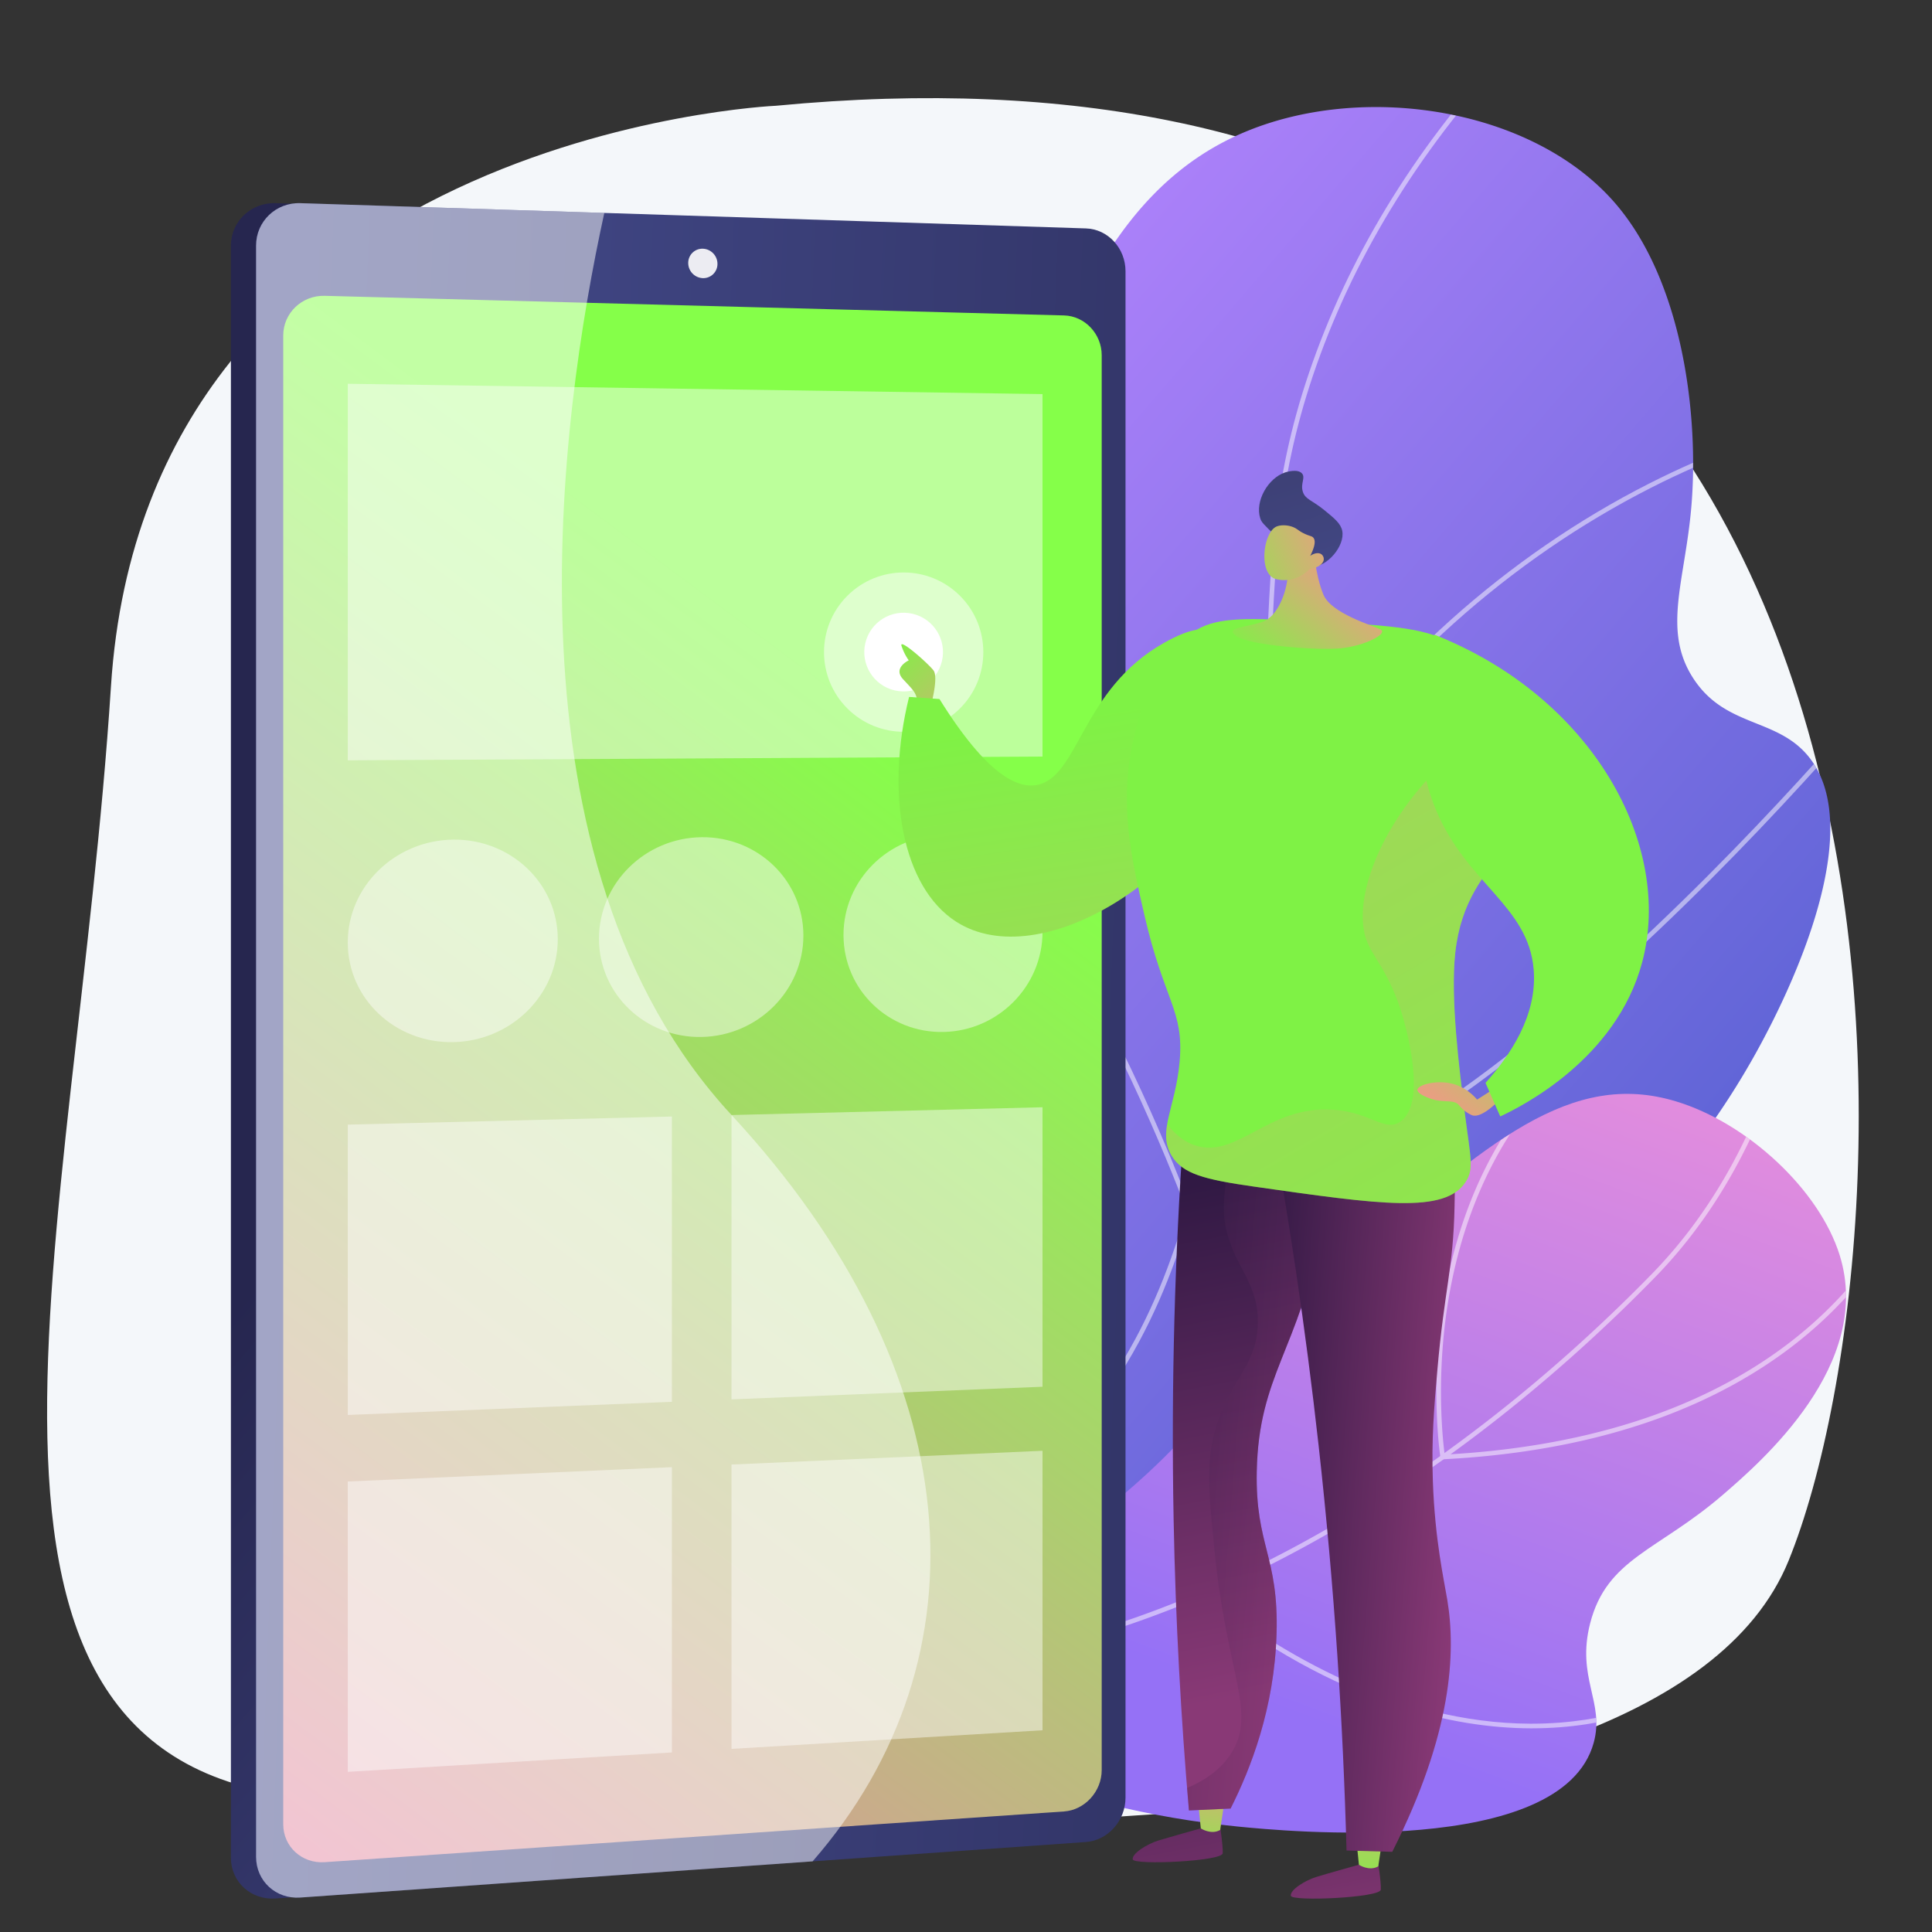
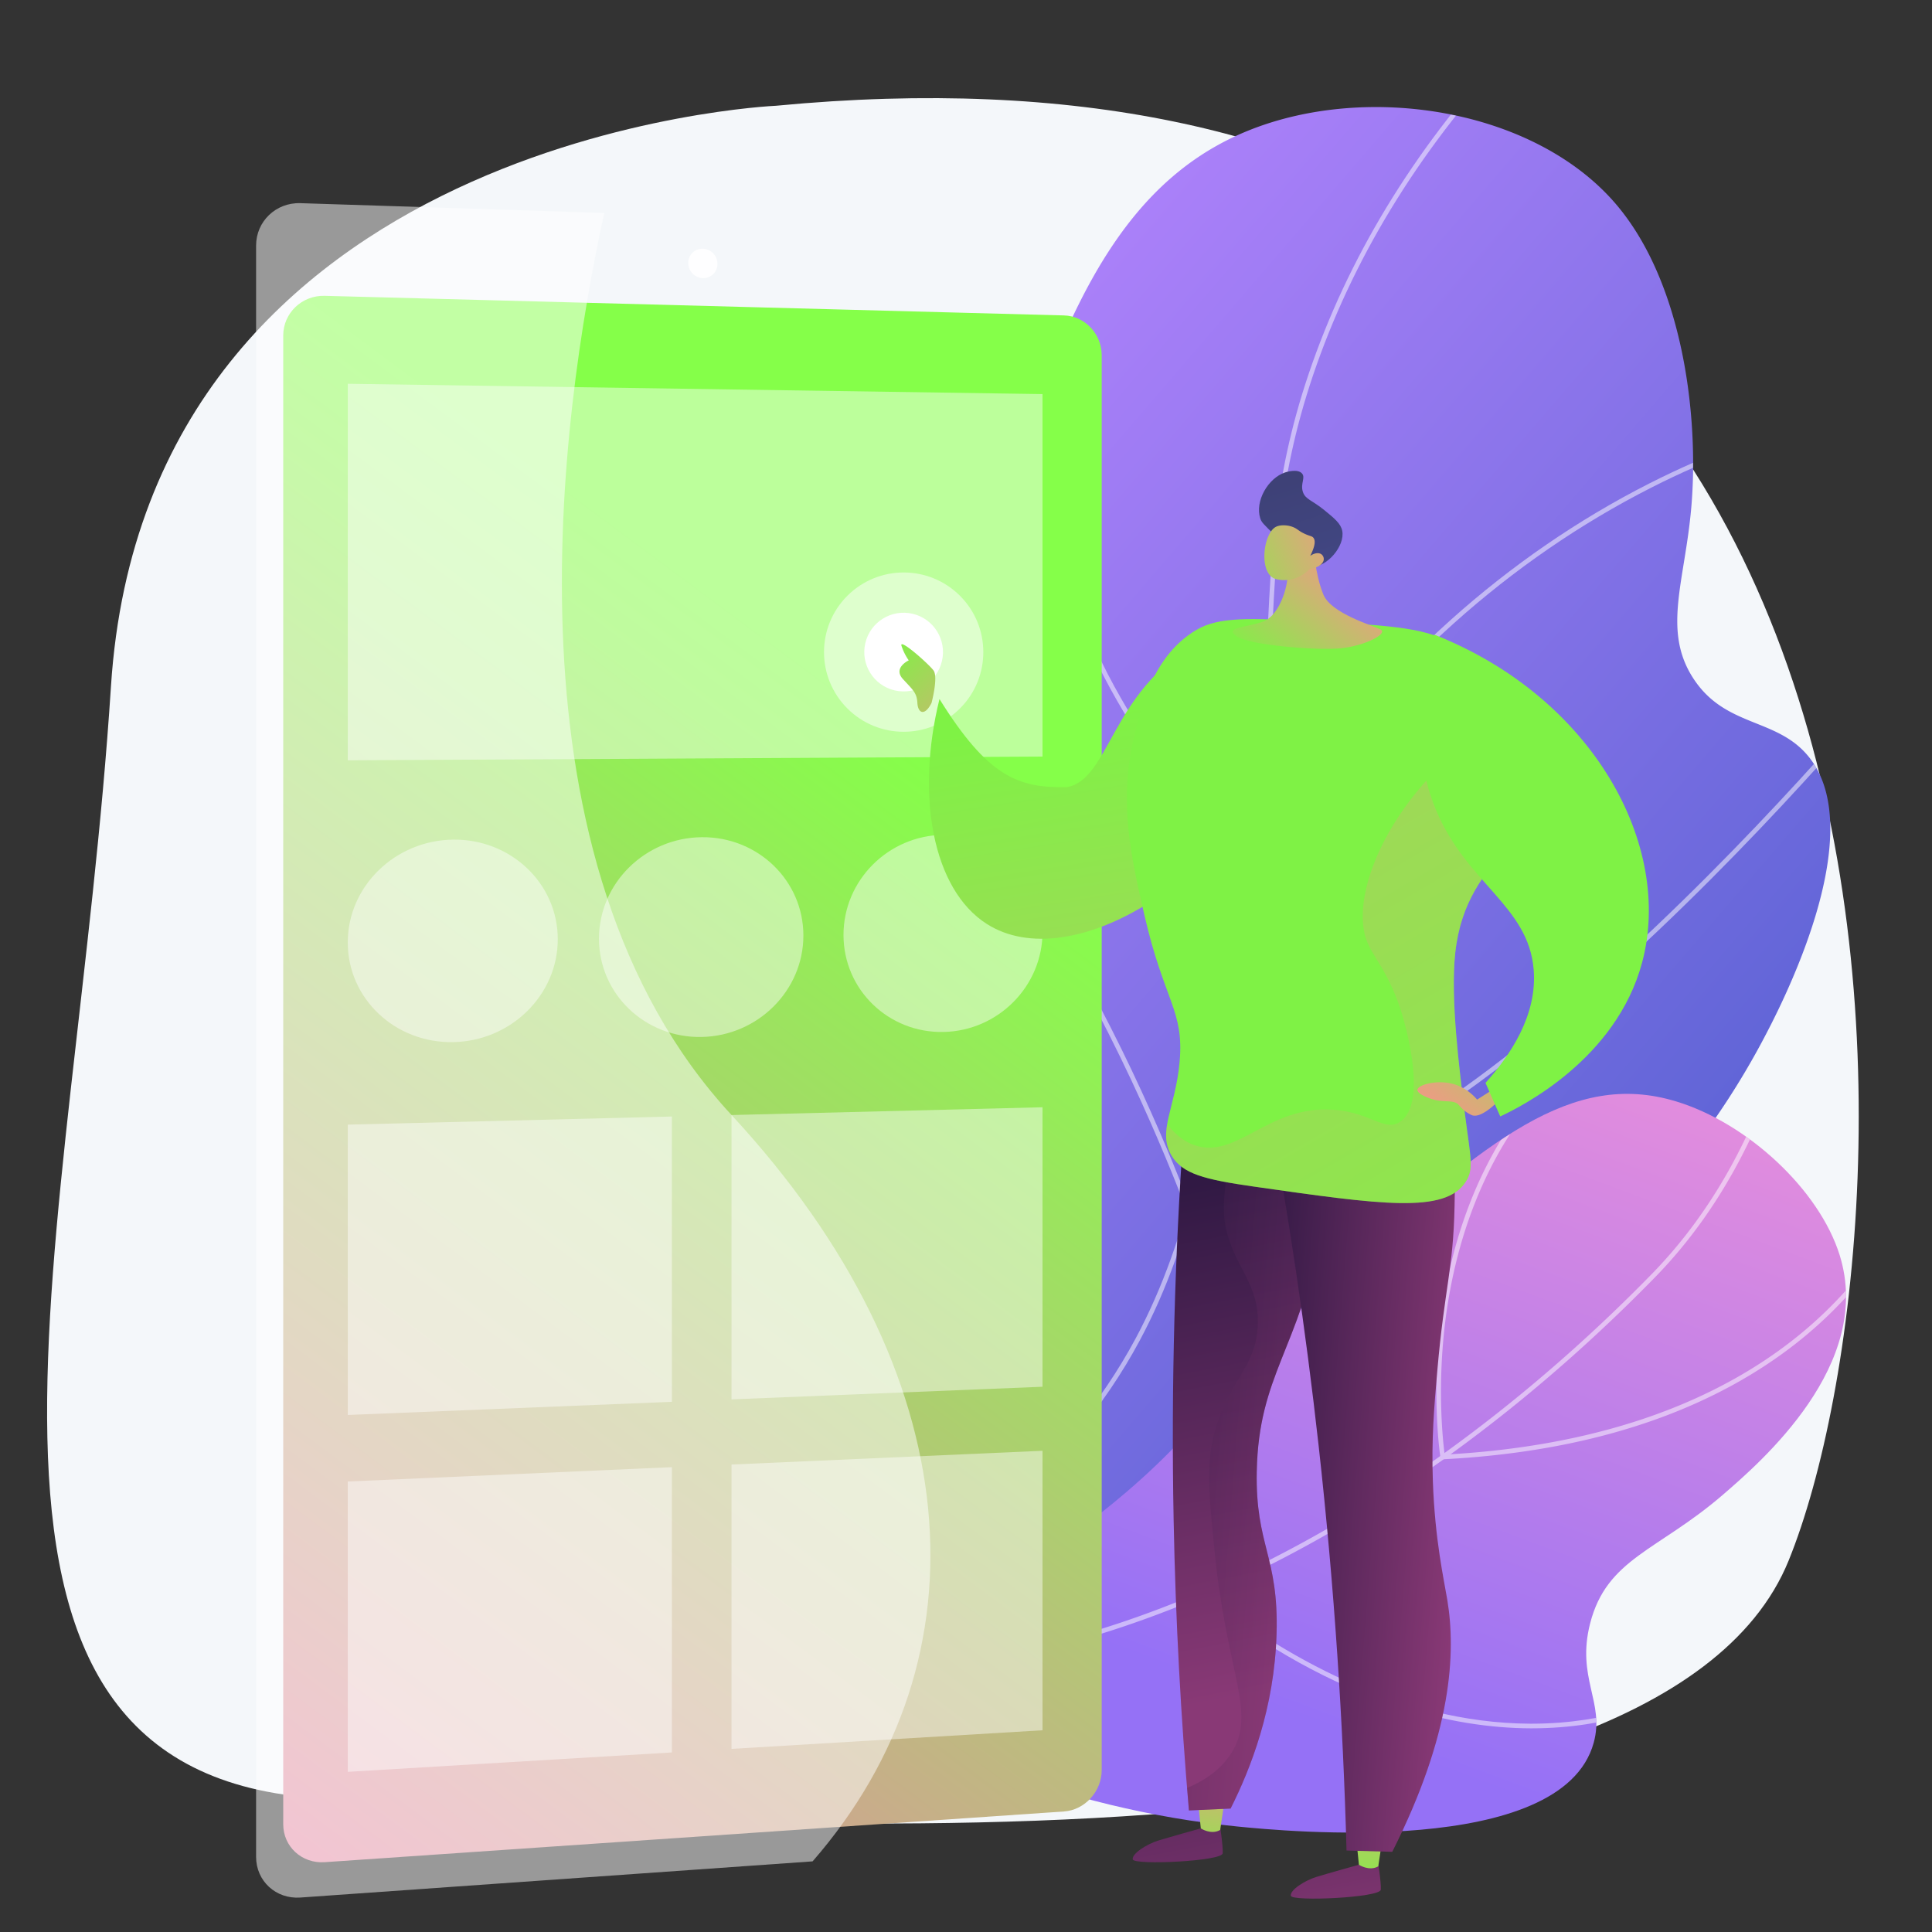
<svg xmlns="http://www.w3.org/2000/svg" xmlns:xlink="http://www.w3.org/1999/xlink" viewBox="0 0 3101.94 3101.94">
  <rect x="0" y="0" width="3101.94" height="3101.94" fill="#333333" stroke="none" />
  <defs>
    <style>.a{fill:none;}.b{fill:url(#a);}.c{isolation:isolate;}.d{fill:#f4f7fa;}.e{fill:url(#b);}.f{clip-path:url(#c);}.g,.n,.o{opacity:0.5;}.g,.n,.q{mix-blend-mode:soft-light;}.h,.m,.n,.q{fill:#fff;}.i{clip-path:url(#e);}.j{fill:url(#f);}.k{fill:url(#g);}.l{fill:url(#h);}.m,.p{opacity:0.9;}.r{fill:url(#i);}.s{fill:url(#j);}.t{fill:url(#k);}.u{fill:url(#l);}.v{fill:url(#m);}.w{fill:url(#n);}.ab,.x{opacity:0.3;mix-blend-mode:multiply;}.x{fill:url(#o);}.y{fill:url(#p);}.z{fill:url(#q);}.aa{fill:url(#r);}.ab{fill:url(#s);}.ac{fill:url(#t);}.ad{fill:url(#u);}.ae{fill:url(#v);}.af{fill:url(#w);}.ag{fill:url(#x);}</style>
    <linearGradient id="a" x1="2403.74" y1="1637.71" x2="1998.83" y2="2724.6" gradientUnits="userSpaceOnUse">
      <stop offset="0" stop-color="#e38ddd" />
      <stop offset="1" stop-color="#9571f6" />
    </linearGradient>
    <linearGradient id="b" x1="5090.46" y1="12.2" x2="6750.06" y2="12.2" gradientTransform="translate(-2546.61 -2381.97) rotate(40.7)" gradientUnits="userSpaceOnUse">
      <stop offset="0" stop-color="#aa80f9" />
      <stop offset="1" stop-color="#6165d7" />
    </linearGradient>
    <clipPath id="c">
      <path class="a" d="M1318.48,2648.24c-146.7,38.21-257.72-134.11-161.33-251.12A1232.79,1232.79,0,0,0,1274.39,2228c204.08-354.83,98.6-587.78,282.4-1230.09,116.21-406.13,201.41-688.39,446.83-788,192.32-78,460-34.56,590.27,117.1,108.3,126.1,134.26,341.76,121.59,487.67-10.33,118.92-46.88,197.8,3.41,274.77,51.4,78.67,132.86,62.56,184,124.18,103.68,125-48.62,411.45-73.23,457.75-273.81,515-875,755.32-1138.55,857A3447.55,3447.55,0,0,1,1318.48,2648.24Z" />
    </clipPath>
    <clipPath id="e">
      <path class="b" d="M1271.08,2686.3c183.6,107.55,432.84,218.36,716.6,246.36,72.42,7.15,519.78,51.29,571.08-134.48,18.07-65.43-28.27-104.13-5.64-192,26.81-104.16,109-116.5,212.62-205.85,61.81-53.32,242.7-209.35,188-385-32.66-105-148-212.23-262.78-247-168.4-51-302.75,64.09-526.7,262.68-198.52,176-210.68,240.34-355.85,364.6C1700.71,2487.8,1531.66,2602.83,1271.08,2686.3Z" />
    </clipPath>
    <linearGradient id="f" x1="2038.34" y1="2542.42" x2="855.7" y2="1533.58" gradientUnits="userSpaceOnUse">
      <stop offset="0" stop-color="#444b8c" />
      <stop offset="1" stop-color="#26264f" />
    </linearGradient>
    <linearGradient id="g" x1="445.61" y1="1682.07" x2="2850.75" y2="1771.54" xlink:href="#f" />
    <linearGradient id="h" x1="1476.82" y1="1200.04" x2="-5.66" y2="3193.33" gradientUnits="userSpaceOnUse">
      <stop offset="0" stop-color="#85ff49" />
      <stop offset="1" stop-color="#fb6fbb" />
    </linearGradient>
    <linearGradient id="i" x1="1418.27" y1="1037.58" x2="1608.78" y2="1231.49" gradientUnits="userSpaceOnUse">
      <stop offset="0" stop-color="#7ff245" />
      <stop offset="1" stop-color="#f39788" />
    </linearGradient>
    <linearGradient id="j" x1="-1327.23" y1="2563.9" x2="-1143.87" y2="3225.58" gradientTransform="translate(3335.66 88.76) rotate(4.58)" gradientUnits="userSpaceOnUse">
      <stop offset="0" stop-color="#311944" />
      <stop offset="1" stop-color="#893976" />
    </linearGradient>
    <linearGradient id="k" x1="-1164.04" y1="3031.71" x2="-1161.38" y2="2808.5" gradientTransform="translate(3335.66 88.76) rotate(4.58)" xlink:href="#i" />
    <linearGradient id="l" x1="-1097.67" y1="2500.28" x2="-914.31" y2="3161.96" xlink:href="#j" />
    <linearGradient id="m" x1="-905.93" y1="3034.78" x2="-903.27" y2="2811.56" gradientTransform="translate(3335.66 88.76) rotate(4.58)" xlink:href="#i" />
    <linearGradient id="n" x1="1940.89" y1="1897.69" x2="2098.57" y2="2703.83" gradientTransform="matrix(1, 0, 0, 1, 0, 0)" xlink:href="#j" />
    <linearGradient id="o" x1="-1292.73" y1="2313.82" x2="-1055.07" y2="2313.82" xlink:href="#j" />
    <linearGradient id="p" x1="-1158.56" y1="2347.77" x2="-797.77" y2="2347.77" xlink:href="#j" />
    <linearGradient id="q" x1="1709.16" y1="1149.44" x2="1975.24" y2="2858.23" xlink:href="#i" />
    <linearGradient id="r" x1="-822.61" y1="3011.69" x2="-556.53" y2="4720.47" gradientTransform="translate(3335.66 88.76) rotate(4.58)" xlink:href="#i" />
    <linearGradient id="s" x1="-433.46" y1="2390.59" x2="-1238.66" y2="1234.62" gradientTransform="translate(3335.66 88.76) rotate(4.58)" xlink:href="#i" />
    <linearGradient id="t" x1="2460.8" y1="1595.87" x2="2311" y2="1798.23" xlink:href="#i" />
    <linearGradient id="u" x1="-511.07" y1="2963.18" x2="-244.99" y2="4671.97" gradientTransform="translate(3335.66 88.76) rotate(4.58)" xlink:href="#i" />
    <linearGradient id="v" x1="-3206.72" y1="3021.16" x2="-3206.72" y2="2790.97" gradientTransform="matrix(0.78, 0.63, -0.63, 0.78, 6427.8, 745.64)" xlink:href="#i" />
    <linearGradient id="w" x1="-1111.94" y1="1029.1" x2="-1208.22" y2="784.57" gradientTransform="translate(3335.66 88.76) rotate(4.58)" gradientUnits="userSpaceOnUse">
      <stop offset="0" stop-color="#444b8c" />
      <stop offset="1" stop-color="#3e4177" />
    </linearGradient>
    <linearGradient id="x" x1="-3369.43" y1="2954.82" x2="-3261.81" y2="2745.56" gradientTransform="matrix(0.78, 0.63, -0.63, 0.78, 6427.8, 745.64)" xlink:href="#i" />
  </defs>
  <title>illustration-Service-mobile</title>
  <g class="c">
    <path class="d" d="M1245.6,169.82S235.46,213.72,178.15,1102.11-144.23,2835.77,500.53,2886.23s2156.38,148.46,2371.3-380.8S3194.22-16.55,1245.6,169.82Z" />
    <path class="e" d="M1370.17,2634.36c-160.68,44.48-285.8-140.67-184.54-273.13A1225.91,1225.91,0,0,0,1274.39,2228c204.08-354.83,98.6-587.78,282.4-1230.09,116.21-406.13,201.41-688.39,446.83-788,192.32-78,460-34.56,590.27,117.1,108.3,126.1,134.26,341.76,121.59,487.67-10.33,118.92-46.88,197.8,3.41,274.77,51.4,78.67,132.86,62.56,184,124.18,103.68,125-48.62,411.45-73.23,457.75-273.81,515-875,755.32-1138.55,857C1602.3,2562.61,1494.92,2599.82,1370.17,2634.36Z" />
    <g class="f">
      <g class="g">
        <path class="h" d="M538.83,2810.46l-.83-7.36c257.88-28.86,487.38-83.33,682.14-161.9,287.38-115.93,490.33-281.56,603.21-492.28,88.39-165,120-351.16,163.69-608.81,34.89-205.67,41.07-354.56,46.52-485.91,7.12-171.4,12.73-306.77,79.63-488,67.91-183.9,178.46-355.66,328.61-510.5l5.31,5.15c-149.42,154.1-259.43,325-327,507.92-66.49,180.09-72.09,315-79.18,485.7-5.46,131.57-11.65,280.7-46.61,486.82-43.84,258.36-75.51,445-164.47,611.08-113.72,212.3-317.94,379.06-607,495.66C1027.53,2726.89,797.37,2781.52,538.83,2810.46Z" />
        <path class="h" d="M2014,1392.87l-3.3-2.57c-1.19-.93-119.51-94.42-217.71-266.19-57.68-100.88-97.28-208.65-117.7-320.34-25.52-139.59-21-285.69,13.48-434.23l7.22,1.67c-34.24,147.56-38.75,292.64-13.41,431.23,20.26,110.86,59.58,217.85,116.83,318,88.38,154.59,193,245.13,212.59,261.38,89.56-148.22,196.32-278.31,317.4-386.72,97.68-87.45,204.83-161.07,318.48-218.8C2841.5,678,2989,659.62,2990.43,659.44l.87,7.36c-1.46.17-147.87,18.42-340.35,116.26-113,57.46-219.6,130.71-316.75,217.72-121.45,108.77-228.45,239.48-318,388.51Z" />
        <path class="h" d="M1906.2,1946.48l-.92-2.53c-.82-2.27-83.67-229.32-211.31-440.69-127.21-210.68-510.25-370.92-514.1-372.51l2.83-6.84c3.88,1.6,389.15,162.78,517.61,375.52,120.73,199.94,201.5,413.84,211,439.46,103.11-4.25,227.49-53.13,369.75-145.3,115.06-74.56,241.93-177.4,377.08-305.69,230.23-218.54,406.94-438,408.69-440.24l5.78,4.64c-1.76,2.19-178.73,222-409.31,440.92-135.49,128.61-262.73,231.75-378.18,306.56-144.65,93.73-271.23,143-376.23,146.61Z" />
        <path class="h" d="M1569.32,2629.93c-155.36,0-254.61-13-256-13.15l-7.31-1,5.16-5.28c85.11-87.08,134.19-188.37,145.88-301.07,9.36-90.27-5.09-188.09-43-290.72-64.61-175.12-176.5-305.16-177.63-306.45l5.59-4.86c1.14,1.3,113.81,132.22,178.92,308.56,38.3,103.73,52.93,202.69,43.46,294.13-11.6,112.13-59.62,213.1-142.77,300.22,39.06,4.49,229.93,23.63,483.26,2.33,166.37-14,326.73-42.43,476.62-84.53,187.31-52.6,358.7-126.8,509.43-220.53l662.25-411.83,3.91,6.29-662.25,411.83c-151.35,94.12-323.43,168.61-511.45,221.4-150.37,42.23-311.22,70.74-478.09,84.76C1718.06,2627.38,1638.17,2629.93,1569.32,2629.93Z" />
      </g>
    </g>
    <path class="b" d="M1271.08,2686.3c183.6,107.55,432.84,218.36,716.6,246.36,72.42,7.15,519.78,51.29,571.08-134.48,18.07-65.43-28.27-104.13-5.64-192,26.81-104.16,109-116.5,212.62-205.85,61.81-53.32,242.7-209.35,188-385-32.66-105-148-212.23-262.78-247-168.4-51-302.75,64.09-526.7,262.68-198.52,176-210.68,240.34-355.85,364.6C1700.71,2487.8,1531.66,2602.83,1271.08,2686.3Z" />
    <g class="i">
      <g class="g">
        <path class="h" d="M1365.44,2686.73a1186,1186,0,0,1-336.54-48.4c-212.58-62.6-407.47-181.08-579.24-352.15l5.22-5.25C625.77,2451.12,819.6,2569,1031,2631.23c281.61,82.93,581.44,58.51,891.16-72.57,322.52-136.51,575-354.48,730-513.29,107.35-110,183.37-256.5,225.94-435.43l7.2,1.71c-42.88,180.26-119.54,327.92-227.84,438.89-155.48,159.3-408.75,377.95-732.4,514.94C1734.17,2646.26,1547,2686.73,1365.44,2686.73Z" />
        <path class="h" d="M2313.2,2343.16l-.52-3.29c-.15-.94-14.69-95.13.26-217.54,13.81-113.08,56.31-274.15,180.37-399.32l5.26,5.21c-122.58,123.68-164.61,283.07-178.28,395-13.26,108.59-3.15,194.6-.77,212.19,538.45-28.65,702.46-322.1,739.95-411.52a45.49,45.49,0,0,1,1.92-4.31l6.38,3.76-3.19-1.88,3.21,1.85c-.26.47-.73,1.64-1.49,3.44-38,90.61-204.33,388.41-749.77,416.23Z" />
        <path class="h" d="M2459.27,2774.93h-1.84c-120.13-.37-309.73-37.48-530.75-212.26l-1.55-1.23.16-2c.23-2.86,25.32-289.56,225.65-583.56L2353,1679.32l6.11,4.17-202.09,296.59c-190.49,279.56-221.65,552.3-224.21,578,121,95.39,309.7,208.59,524.12,209.41h2.3c127.37,0,204.44-40.5,205.21-40.91l3.5,6.53C2667.2,2733.57,2588.62,2774.93,2459.27,2774.93Z" />
      </g>
    </g>
-     <path class="j" d="M1771,435.49V2887.68c0,36.67-31.36,45.74-67,48.24L461.55,3046.8l-19.16,1.35c-39.36,2.78-71.65-26.61-71.65-65.32V394.27c0-38.71,32.29-69.35,71.65-68.08l26,.83,1246.73,95.11C1750.7,423.25,1771,398.81,1771,435.49Z" />
-     <path class="k" d="M1807.08,435.42V2886.3c0,36.62-28.1,68.68-63.64,71.16l-439.24,31.07L482,3046.62c-39.32,2.78-70.86-26.58-70.86-65.28V394.24c0-38.69,31.77-69.31,71.09-68.05l488,15.66,773.26,24.88C1779.1,367.84,1807.08,398.76,1807.08,435.42Z" />
    <path class="l" d="M1768.85,570.3V2842c0,34.24-27.14,64.11-60.4,66.39L521.28,2989.84c-36.56,2.51-66.54-24.91-66.54-60.93V538.69c0-36,30-64.7,66.54-63.73l1187.17,31.49C1741.71,507.33,1768.85,536.06,1768.85,570.3Z" />
    <path class="m" d="M1151.92,423.63a22.73,22.73,0,0,1-23.43,22.94A24.38,24.38,0,0,1,1105,422.26a22.72,22.72,0,0,1,23.47-22.94A24.38,24.38,0,0,1,1151.92,423.63Z" />
    <path class="n" d="M1304.67,2988.53l-822.41,58.09c-39.32,2.78-71.09-26.58-71.09-65.28V394.24c0-38.69,31.77-69.31,71.09-68.05l488,15.66c-72.17,329.2-171.15,1043,204.3,1448.41C1558.16,2204.33,1589.26,2661.84,1304.67,2988.53Z" />
    <g class="o">
      <polygon class="m" points="1673.82 1214.68 558.36 1220.72 558.36 616.17 1673.82 632.74 1673.82 1214.68" />
      <polygon class="m" points="1078.77 2250.68 558.36 2271.83 558.36 1805.67 1078.77 1792.65 1078.77 2250.68" />
      <polygon class="m" points="1673.82 2226.5 1174.49 2246.79 1174.49 1790.26 1673.82 1777.77 1673.82 2226.5" />
      <polygon class="m" points="1078.77 2813.66 558.36 2844.8 558.36 2378.64 1078.77 2355.63 1078.77 2813.66" />
      <polygon class="m" points="1673.82 2778.05 1174.49 2807.93 1174.49 2351.4 1673.82 2329.32 1673.82 2778.05" />
      <g class="p">
        <path class="h" d="M895.54,1508.06c0,89.27-74.82,163.19-167.63,165.11-93.4,1.93-169.55-69.69-169.55-160S634.51,1349,727.91,1348.06C820.72,1347.16,895.54,1418.8,895.54,1508.06Z" />
        <path class="h" d="M1289.88,1502.06c0,88.08-72.83,161-163.17,162.85-90.9,1.88-165-68.79-165-157.85s74.11-162,165-162.88C1217.05,1343.3,1289.88,1414,1289.88,1502.06Z" />
        <path class="h" d="M1673.82,1496.22c0,86.92-70.92,158.84-158.88,160.66-88.5,1.83-160.65-67.92-160.65-155.8s72.15-159.82,160.65-160.68C1602.9,1339.54,1673.82,1409.31,1673.82,1496.22Z" />
      </g>
    </g>
    <circle class="n" cx="1450.88" cy="1047.02" r="127.89" transform="translate(-315.4 1332.59) rotate(-45)" />
    <circle class="q" cx="1450.88" cy="1047.02" r="63.18" transform="translate(98.53 2218.53) rotate(-76.72)" />
    <path class="r" d="M1495.6,1128.76s11.1-41.65,3.24-52.3-56-53.23-51.38-39.34a89.49,89.49,0,0,0,11.57,23.14s-25.92,12-9.25,30.09,22.22,22.21,23.14,38.41S1484.49,1150.51,1495.6,1128.76Z" />
    <path class="s" d="M1958,2926.74s5.88,36,5.13,48.84-143,19.38-144.46,9.77,23.52-24.88,41.08-30.27,69-19.77,69-19.77Z" />
    <path class="t" d="M1923.42,2890.82l4.54,44.79s16.53,10.93,31.09,2.5l7.28-48.76Z" />
    <path class="u" d="M2211.8,2985.13s5.89,36,5.14,48.85-143,19.38-144.46,9.77,23.51-24.88,41.08-30.27,69-19.78,69-19.78Z" />
    <path class="v" d="M2177.27,2949.22l4.53,44.79s16.53,10.93,31.09,2.5l7.29-48.76Z" />
    <path class="w" d="M1949.24,1721.41l-49.34,100c-13.22,190.27-19.8,397.17-15.58,618.43,3.14,164.62,11.94,320.57,24.58,466.95l66.89-3.07c32.25-64,70.31-160.94,73.81-280.62,3.66-124.83-34.19-141.4-31.79-260.93,3.11-154.91,68.07-196.25,102.68-382.59,13.24-71.26,22.15-164.34,11.56-277.26Z" />
    <path class="x" d="M2132.05,1702.34l-98.73,10.3c-59.24,103.09-75.78,210.39-65.38,257.85,14.7,67.15,53.61,88.66,51.47,156.08-2.12,66.71-41.42,84-66.35,162.63-17.26,54.44-12.71,104.49-2.89,202.37,19.78,197.17,67.39,257.47,27.51,322.11-11.34,18.37-31.75,40.24-71.76,57,1,12.09,1.95,24.22,3,36.18l66.89-3.07c32.25-64,70.31-160.94,73.81-280.62,3.66-124.83-34.19-141.41-31.79-260.93,3.11-154.92,68.07-196.24,102.68-382.59C2133.73,1908.34,2142.64,1815.26,2132.05,1702.34Z" />
    <path class="y" d="M2037.71,1781.43c30.88,168.34,58.14,348.51,79.42,539.58,25.69,230.7,39.4,448.19,44.79,650.13l73.42,2.08c96.44-190.79,102.33-320.13,88.42-404.35-5.35-32.45-19.91-96.08-23.23-191.18-2.31-66.29,1.91-116.74,7.2-177.39,11.58-133,25.63-162,27.65-263.7,1.9-95.45,2.29-143.75-25-171.94C2238.64,1690.39,2051.88,1774.86,2037.71,1781.43Z" />
-     <path class="z" d="M1508.4,1122.34l-48.82-3.4c-38.4,155.15-10.86,305.67,75.8,361,135.4,86.48,387-76.45,441.55-253.87,23.94-77.87,18.49-190.25-29.35-212.08-13.27-6.07-33.88-7-78.52,18.06-133.31,74.84-136.82,216.31-204.59,228.29C1634.34,1265.68,1585.68,1246.47,1508.4,1122.34Z" />
+     <path class="z" d="M1508.4,1122.34c-38.4,155.15-10.86,305.67,75.8,361,135.4,86.48,387-76.45,441.55-253.87,23.94-77.87,18.49-190.25-29.35-212.08-13.27-6.07-33.88-7-78.52,18.06-133.31,74.84-136.82,216.31-204.59,228.29C1634.34,1265.68,1585.68,1246.47,1508.4,1122.34Z" />
    <path class="aa" d="M1881.17,1855.57c-23.45-38.91,6-76.44,12.71-150.15,7.6-83.55-24.59-97.46-56.42-235.92-21.16-92.08-41.48-180.48-17.23-284,11.62-49.59,31.34-133.7,101-174.33,35.92-21,85-18.87,181.6-13.81,119.5,6.25,179.25,9.37,223.81,32.83,6.52,3.44,142.08,77.17,151.41,197.36,9.5,122.33-123.72,138.77-141.49,301.9-8,73.23,6.24,185.86,15.46,258.91,8.85,70.14,15,88.1,1.1,109.34-33.36,51.19-135.5,36.6-339.78,7.43C1933.16,1893.72,1898.67,1884.6,1881.17,1855.57Z" />
    <path class="ab" d="M2192,1503.25c8.64,31.79,39.7,55.54,61.33,132.87,4.67,16.7,37.92,135.61-5.22,164.88-24.91,16.9-47.28-15.13-107.75-19.31-104.78-7.25-154.7,80.82-223.15,56.77-11.88-4.18-27.56-13.07-43.21-33.52-3.12,18.43-2.58,34.43,7.18,50.63,17.5,29,52,38.15,132.12,49.6,204.28,29.17,306.42,43.76,339.78-7.43,13.85-21.24,7.75-39.2-1.1-109.34-9.22-73.05-23.44-185.68-15.46-258.91,17.77-163.13,151-179.57,141.49-301.9-2.54-32.7-14.57-61.82-30.66-87.16C2278.35,1208.81,2164.84,1403.34,2192,1503.25Z" />
    <path class="ac" d="M2405.44,1743.87l-33.81,21.59c-6.07-7-20.13-21.15-42.07-26-24.73-5.44-53.11,2.36-53.77,10.25-.53,6.32,16.75,12.7,19.42,13.68,21.57,8,37.58,1.35,46.3,10,3.09,3.06,6.93,8.77,15.77,14a48.15,48.15,0,0,0,6,3.12c14.4,5.6,39.1-19.47,41.22-21.66Z" />
    <path class="ad" d="M2305.55,1300.41c-24.46-58.58-41.41-148.27-2.78-281.47,254.56,100.3,384.39,338.09,333.7,526.59-41.79,155.39-193.82,231.08-227.74,247l-23.67-53.89c39.3-43.76,83.59-108.47,77.33-182.32C2453.7,1454,2355.07,1419,2305.55,1300.41Z" />
    <path class="ae" d="M2109,876.88s2,44.53,15.83,77.88c12.5,30.14,78.2,49.09,91.52,55.81s-25,26.39-63.39,30.26-148.18-4.86-168-19.43,15.9-13.48,43.33-23.55,43.29-63.72,38.45-88.07S2109,876.88,2109,876.88Z" />
    <path class="af" d="M2048.26,860.74c-20-19.6-22.73-21.88-24.9-28.66-8.72-27.18,12.36-64.4,40-73.57,1.44-.47,20-6.41,27.06,1.64,6,6.83-2.83,16.27,1.37,29.43,3.94,12.33,14.63,13.25,34.44,29.42,16.31,13.31,26.45,21.59,28.79,33.23,4.82,24-24.23,58.79-50,57.85C2095.83,909.74,2093.32,905,2048.26,860.74Z" />
    <path class="ag" d="M2102.57,913.79s-21.2,24-53.49,16.06c-28.91-7.1-21.54-73.46-.38-84.06,7.06-3.53,19.89-3.24,29.53,1.41,5.7,2.74,7.28,5.59,16.68,9.9,8.66,4,11.41,3.42,13.74,6.22,2.92,3.49,4.17,11-5,29.18,6.58-4.66,13.67-5.64,18-2.56a10.14,10.14,0,0,1,3.22,4.49C2127.68,902.65,2119.14,911,2102.57,913.79Z" />
  </g>
</svg>